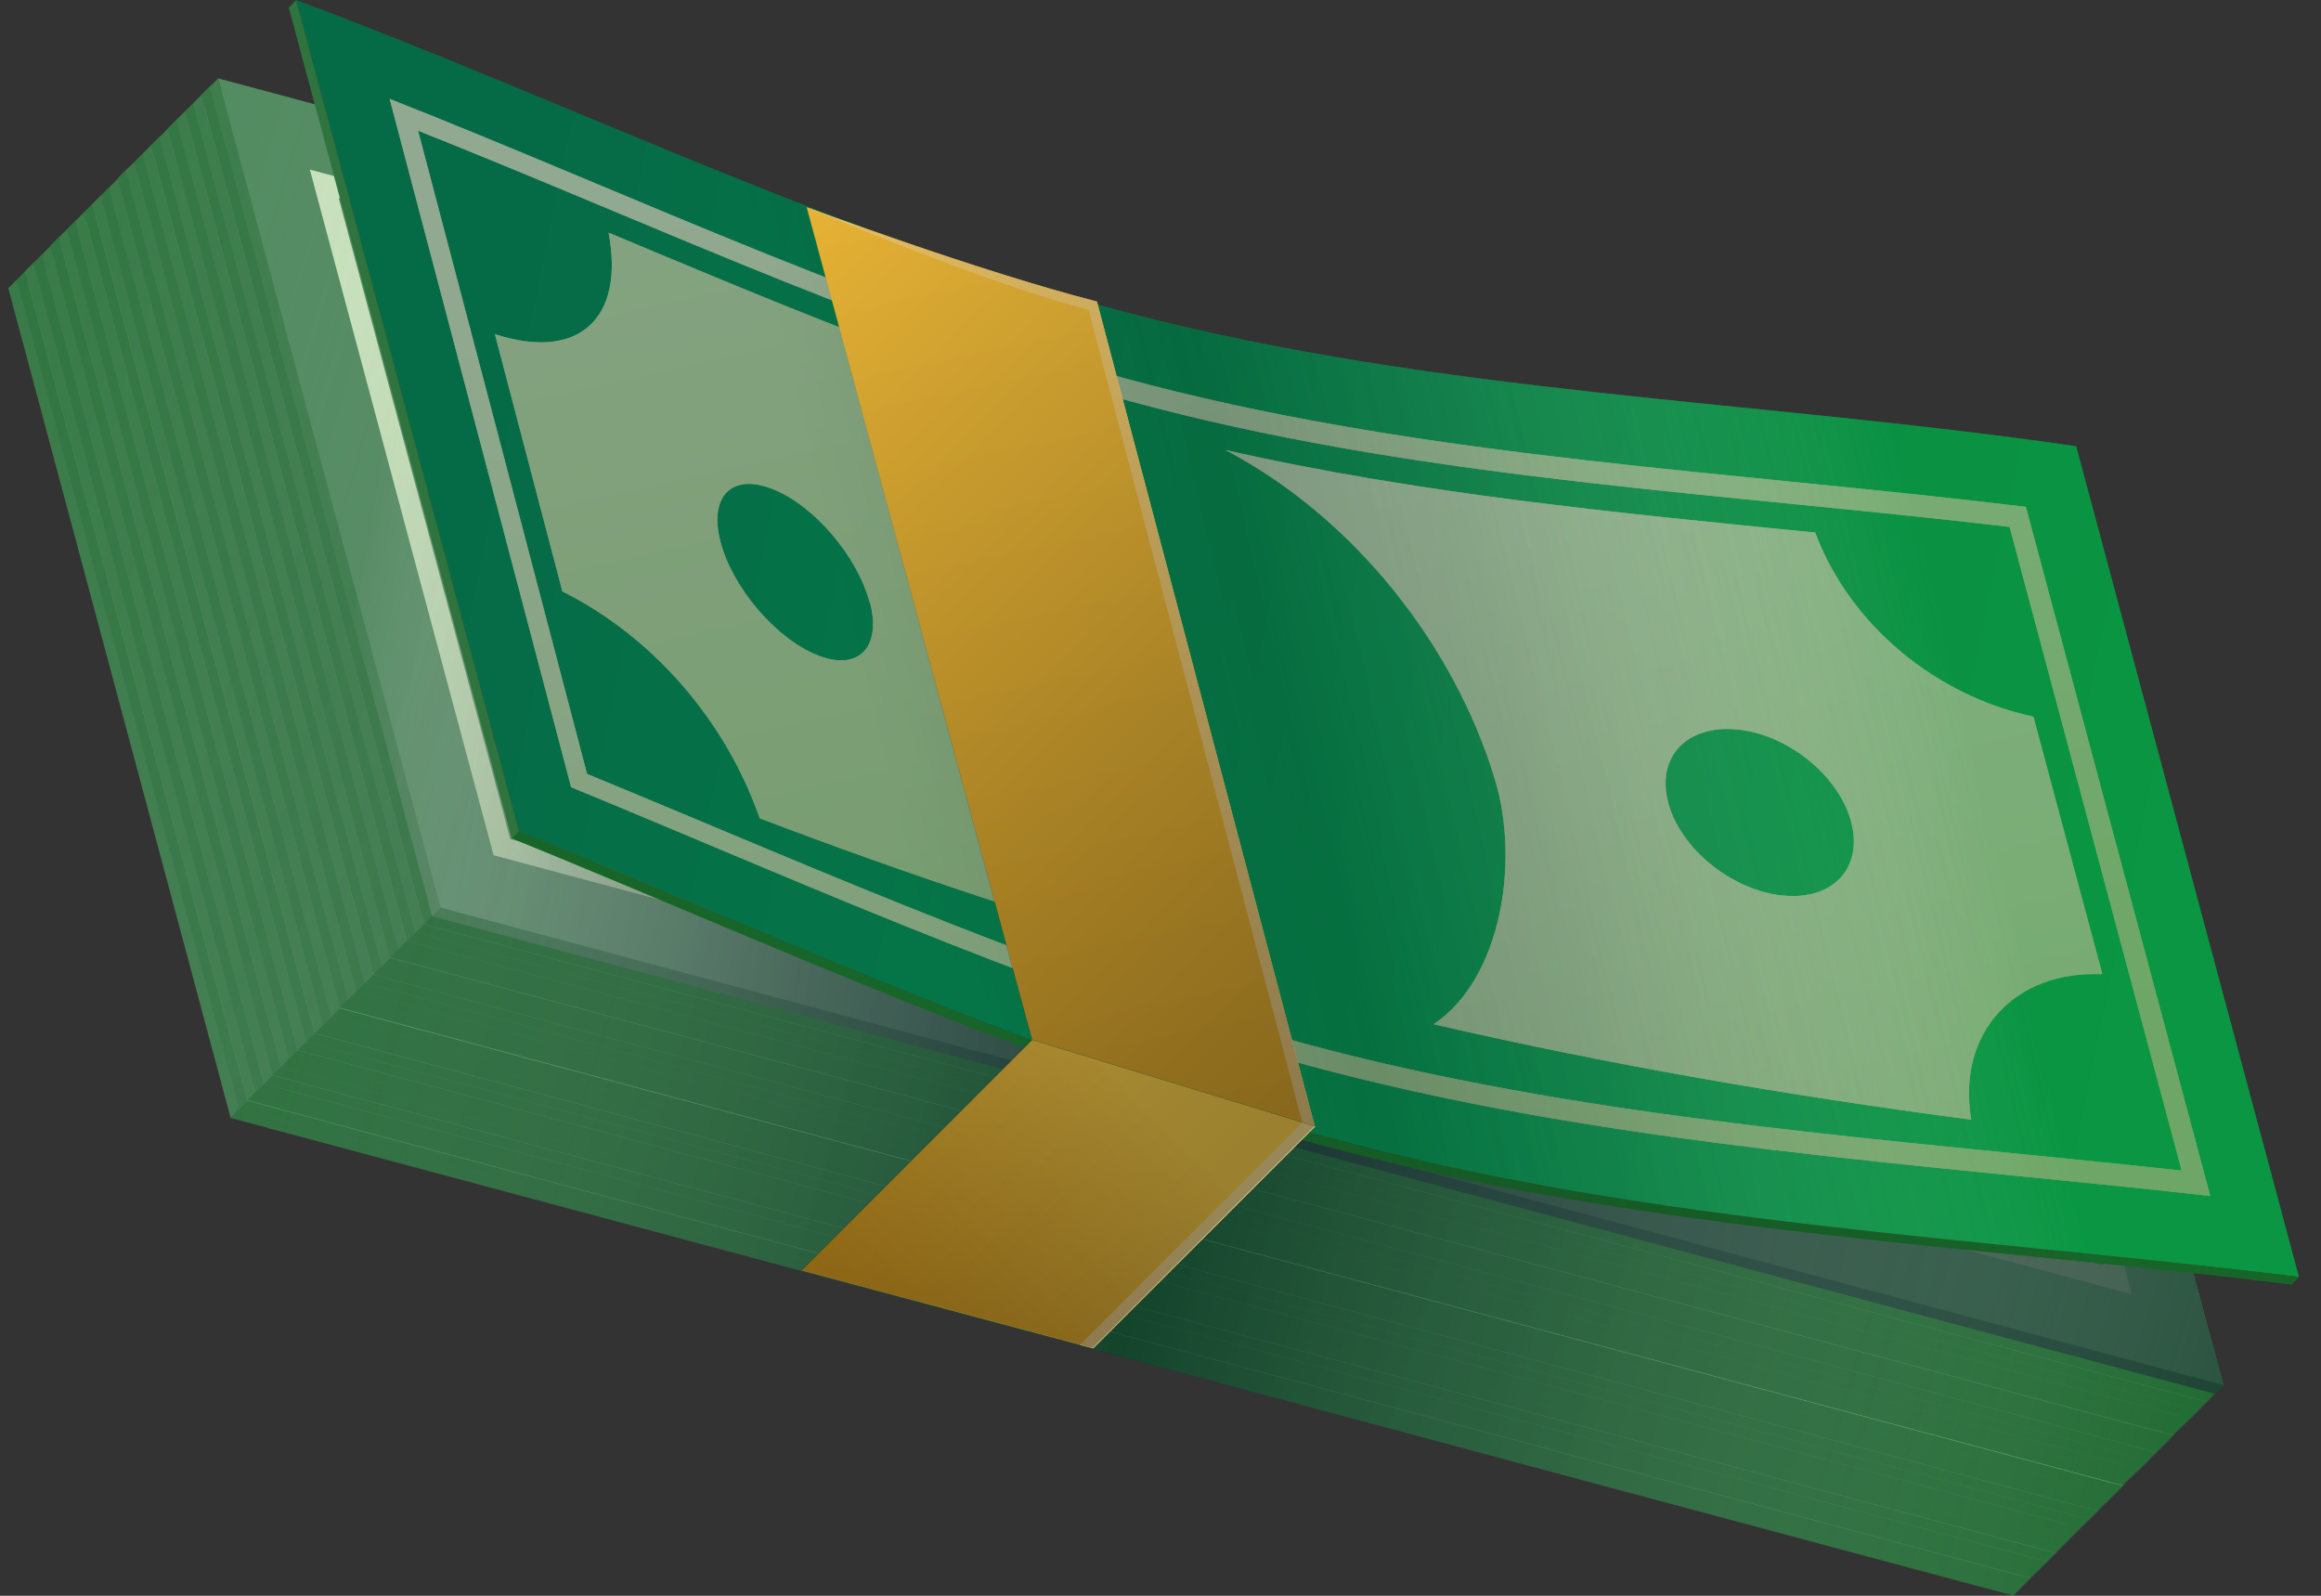
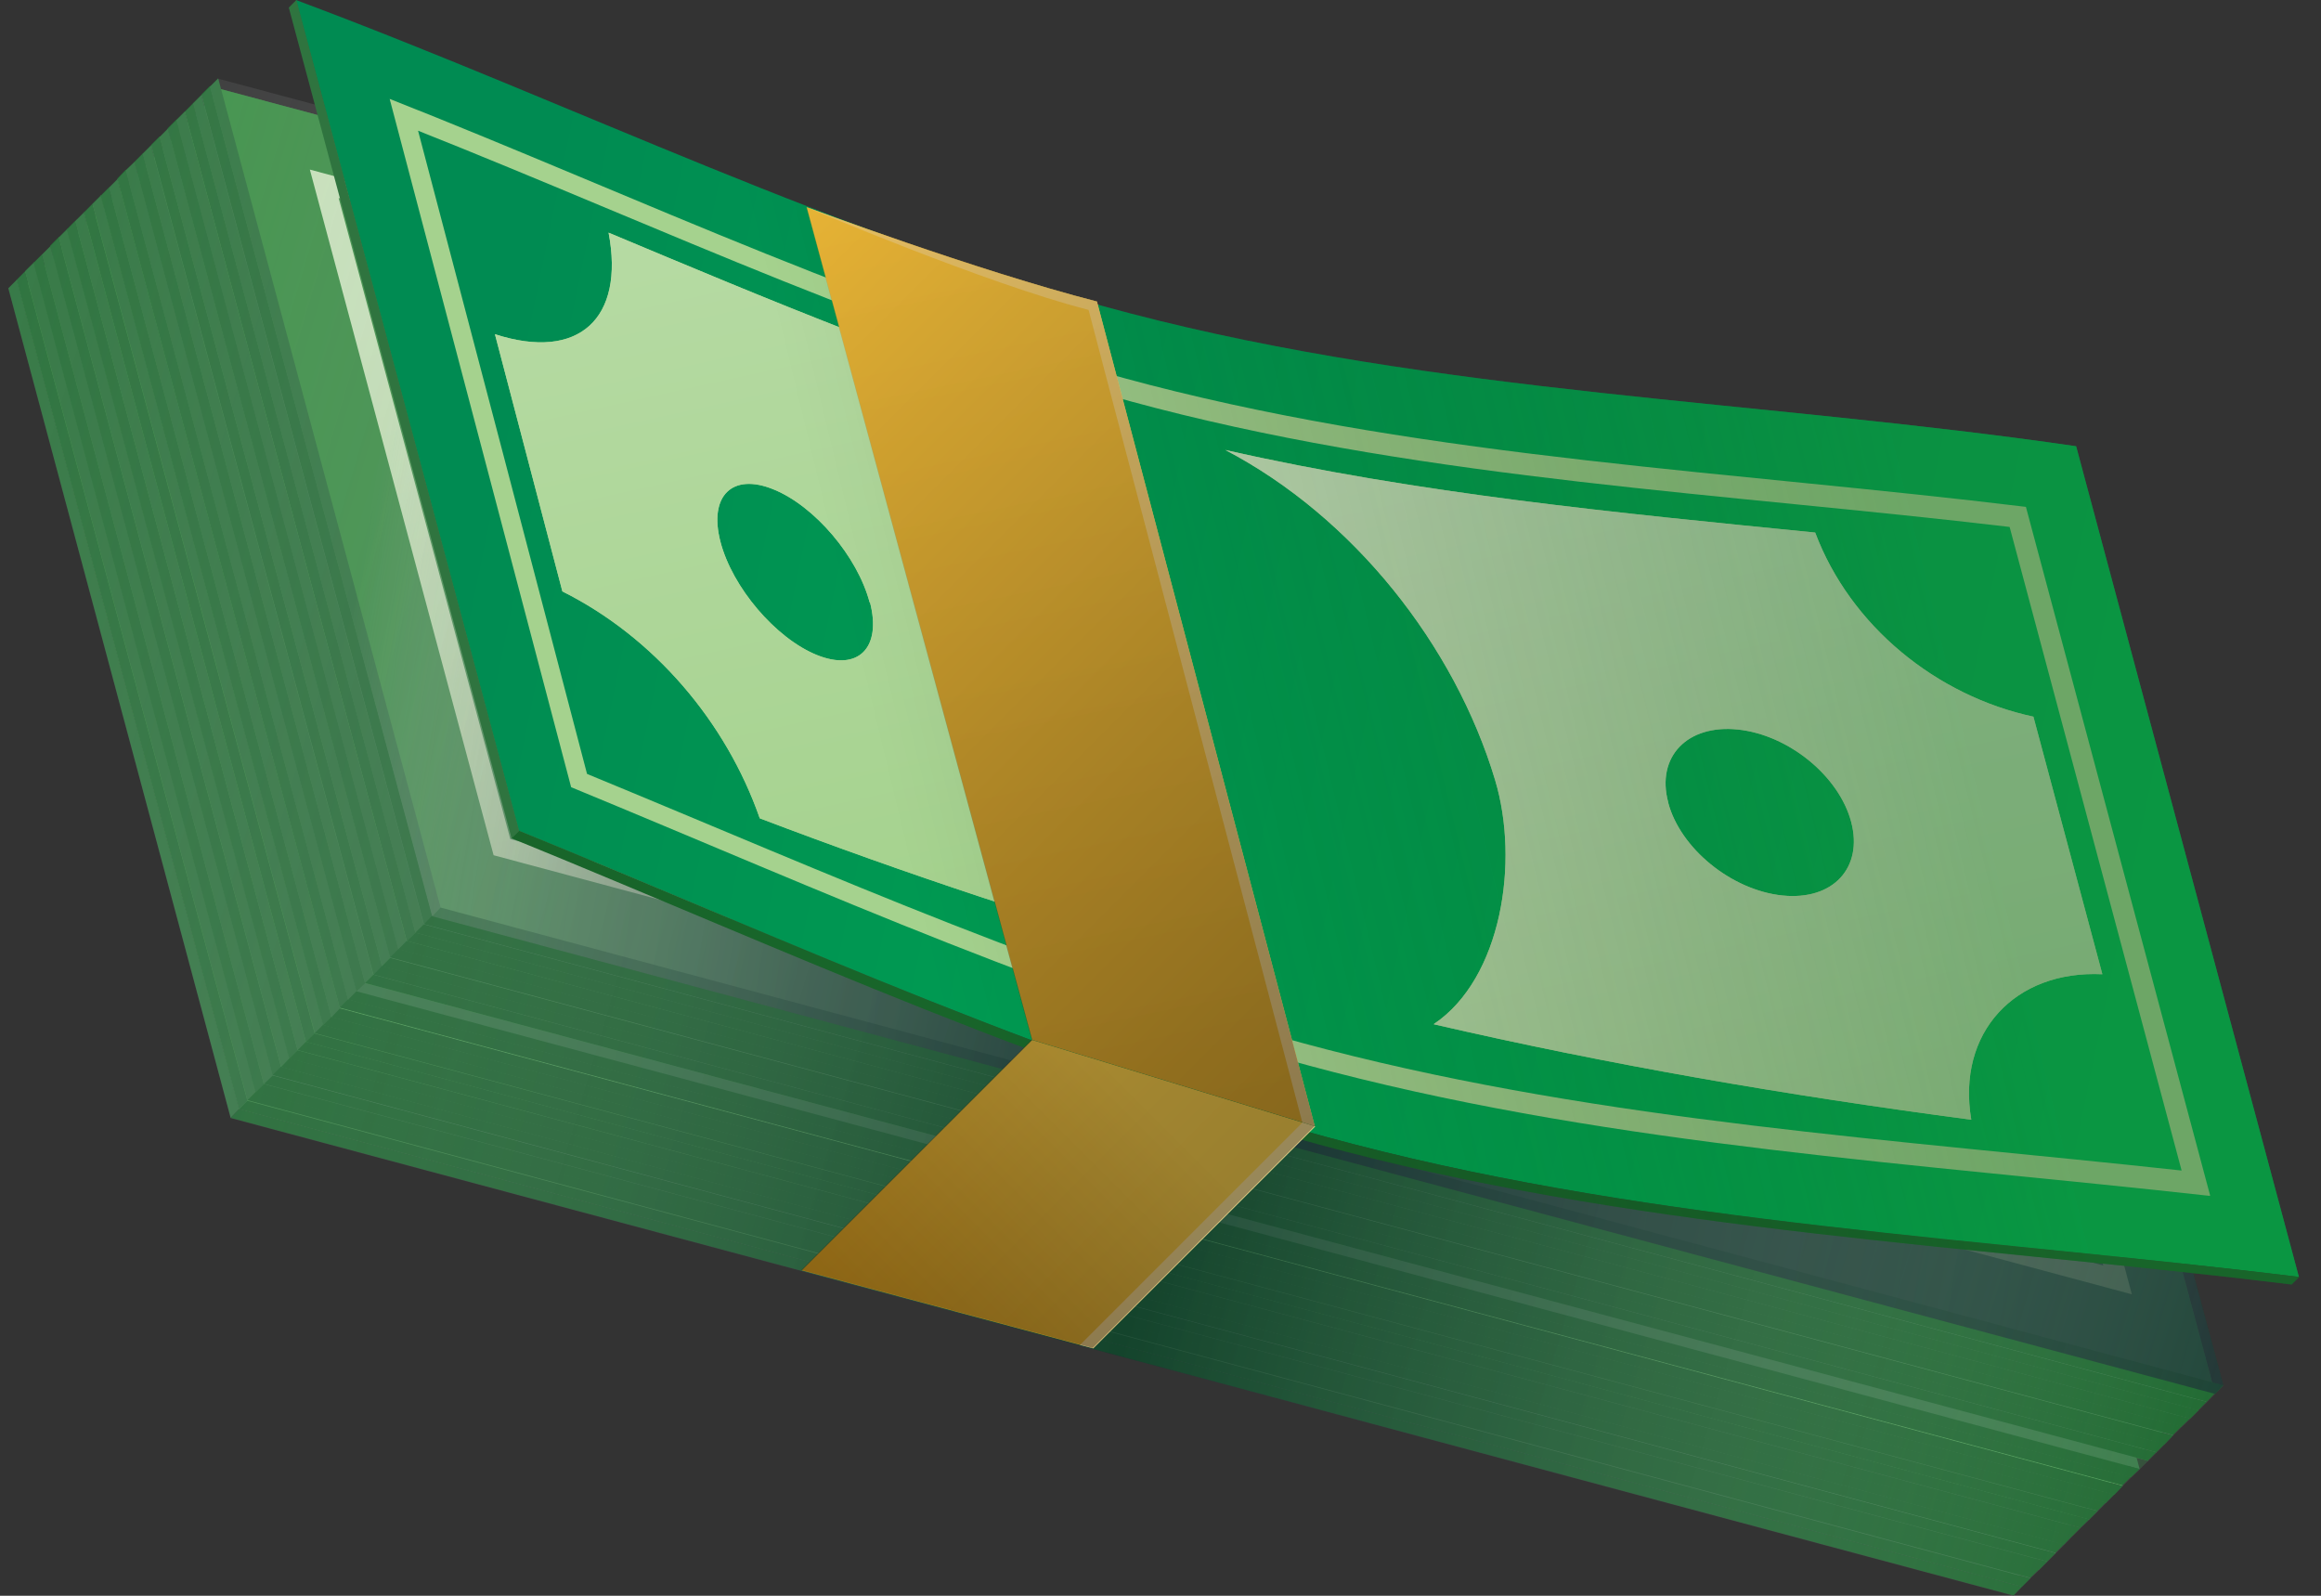
<svg xmlns="http://www.w3.org/2000/svg" width="96" height="66" viewBox="0 0 96 66" fill="none">
  <rect x="0" y="0" width="96" height="66" fill="#333333" stroke="none" />
  <path d="M0.685 11.575L74.427 31.332L83.625 65.627L9.883 45.871L0.685 11.575Z" fill="url(#paint0_linear_13168_3660)" />
  <path d="M9.542 46.231L9.887 45.871L0.689 11.575L0.344 11.92L9.542 46.231Z" fill="#2F743F" />
  <path d="M9.883 45.872L9.538 46.233L83.28 65.989L83.625 65.629L9.883 45.872Z" fill="#18652A" />
  <path d="M1.032 11.23L74.79 30.987L83.973 65.282L10.231 45.526L1.032 11.23Z" fill="url(#paint1_linear_13168_3660)" />
  <path d="M9.886 45.871L10.23 45.526L1.032 11.23L0.688 11.575L9.886 45.871Z" fill="#2F743F" />
  <path d="M10.231 45.528L9.886 45.872L83.628 65.629L83.973 65.284L10.231 45.528Z" fill="#18652A" />
  <g style="mix-blend-mode:multiply" opacity="0.4">
    <path d="M74.79 30.987L1.032 11.23L0.688 11.575L9.886 45.871L83.628 65.627L83.973 65.282L74.79 30.987Z" fill="#18652A" />
  </g>
  <path d="M1.396 10.854L75.138 30.61L84.336 64.921L10.578 45.165L1.396 10.854Z" fill="url(#paint2_linear_13168_3660)" />
  <path d="M10.233 45.509L10.578 45.165L1.396 10.854L1.035 11.214L10.233 45.509Z" fill="#2F743F" />
  <path d="M10.578 45.157L10.233 45.502L83.975 65.258L84.336 64.913L10.578 45.157Z" fill="#18652A" />
  <path d="M1.732 10.53L75.474 30.287L84.672 64.598L10.914 44.841L1.732 10.53Z" fill="url(#paint3_linear_13168_3660)" />
  <path d="M10.569 45.186L10.914 44.841L1.732 10.53L1.387 10.875L10.569 45.186Z" fill="#2F743F" />
  <path d="M10.914 44.834L10.569 45.178L84.327 64.934L84.672 64.59L10.914 44.834Z" fill="#18652A" />
  <g style="mix-blend-mode:multiply" opacity="0.4">
    <path d="M75.474 30.28L1.732 10.524L1.387 10.869L10.569 45.18L84.327 64.936L84.672 64.591L75.474 30.28Z" fill="#18652A" />
  </g>
  <path d="M2.083 10.18L75.825 29.936L85.023 64.248L11.281 44.491L2.083 10.18Z" fill="url(#paint4_linear_13168_3660)" />
  <path d="M10.921 44.836L11.281 44.491L2.083 10.18L1.738 10.525L10.921 44.836Z" fill="#2F743F" />
  <path d="M11.281 44.483L10.921 44.828L84.679 64.584L85.023 64.24L11.281 44.483Z" fill="#18652A" />
  <path d="M2.419 9.816L76.161 29.572L85.359 63.883L11.617 44.127L2.419 9.816Z" fill="url(#paint5_linear_13168_3660)" />
  <path d="M11.276 44.471L11.621 44.127L2.423 9.816L2.078 10.16L11.276 44.471Z" fill="#2F743F" />
  <path d="M11.617 44.119L11.273 44.464L85.015 64.22L85.359 63.875L11.617 44.119Z" fill="#18652A" />
  <g style="mix-blend-mode:multiply" opacity="0.4">
    <path d="M76.161 29.572L2.419 9.816L2.074 10.16L11.273 44.471L85.015 64.228L85.359 63.883L76.161 29.572Z" fill="#18652A" />
  </g>
  <path d="M2.771 9.472L76.513 29.228L85.711 63.523L11.969 43.767L2.771 9.472Z" fill="url(#paint6_linear_13168_3660)" />
  <path d="M11.628 44.127L11.973 43.767L2.774 9.472L2.43 9.816L11.628 44.127Z" fill="#2F743F" />
  <path d="M11.969 43.769L11.624 44.129L85.366 63.885L85.711 63.525L11.969 43.769Z" fill="#18652A" />
  <path d="M3.107 9.139L76.864 28.896L86.047 63.191L12.305 43.435L3.107 9.139Z" fill="url(#paint7_linear_13168_3660)" />
  <path d="M11.964 43.779L12.309 43.435L3.11 9.139L2.766 9.484L11.964 43.779Z" fill="#2F743F" />
  <path d="M12.305 43.437L11.96 43.781L85.702 63.538L86.047 63.193L12.305 43.437Z" fill="#18652A" />
  <g style="mix-blend-mode:multiply" opacity="0.4">
    <path d="M76.864 28.896L3.107 9.139L2.762 9.484L11.96 43.779L85.702 63.536L86.047 63.191L76.864 28.896Z" fill="#18652A" />
  </g>
  <path d="M3.47 8.783L77.212 28.539L86.41 62.85L12.652 43.094L3.47 8.783Z" fill="url(#paint8_linear_13168_3660)" />
  <path d="M12.308 43.439L12.652 43.094L3.47 8.783L3.109 9.143L12.308 43.439Z" fill="#2F743F" />
  <path d="M12.652 43.086L12.308 43.431L86.05 63.187L86.41 62.843L12.652 43.086Z" fill="#18652A" />
  <path d="M3.814 8.44L77.556 28.196L86.754 62.508L13.012 42.751L3.814 8.44Z" fill="url(#paint9_linear_13168_3660)" />
  <path d="M12.655 43.096L13.016 42.751L3.817 8.44L3.473 8.785L12.655 43.096Z" fill="#2F743F" />
  <path d="M13.012 42.743L12.652 43.088L86.409 62.844L86.754 62.5L13.012 42.743Z" fill="#18652A" />
  <g style="mix-blend-mode:multiply" opacity="0.4">
    <path d="M77.556 28.196L3.814 8.44L3.469 8.785L12.652 43.096L86.409 62.852L86.754 62.508L77.556 28.196Z" fill="#18652A" />
  </g>
  <path d="M4.161 8.083L77.903 27.839L87.102 62.15L13.36 42.394L4.161 8.083Z" fill="url(#paint10_linear_13168_3660)" />
  <path d="M13.023 42.739L13.367 42.394L4.169 8.083L3.824 8.427L13.023 42.739Z" fill="#2F743F" />
  <path d="M13.36 42.386L13.015 42.731L86.757 62.487L87.102 62.142L13.36 42.386Z" fill="#18652A" />
  <path d="M4.505 7.752L78.247 27.509L87.445 61.82L13.703 42.063L4.505 7.752Z" fill="url(#paint11_linear_13168_3660)" />
  <path d="M13.362 42.408L13.707 42.063L4.509 7.752L4.164 8.097L13.362 42.408Z" fill="#2F743F" />
  <path d="M13.703 42.056L13.359 42.4L87.101 62.157L87.445 61.812L13.703 42.056Z" fill="#18652A" />
  <g style="mix-blend-mode:multiply" opacity="0.4">
    <path d="M78.247 27.503L4.505 7.747L4.16 8.091L13.359 42.403L87.101 62.159L87.445 61.814L78.247 27.503Z" fill="#18652A" />
  </g>
  <path d="M4.857 7.41L78.614 27.166L87.797 61.462L14.055 41.706L4.857 7.41Z" fill="url(#paint12_linear_13168_3660)" />
  <path d="M13.71 42.066L14.055 41.706L4.857 7.41L4.512 7.755L13.71 42.066Z" fill="#2F743F" />
  <path d="M14.055 41.707L13.71 42.067L87.452 61.824L87.797 61.463L14.055 41.707Z" fill="#18652A" />
  <path d="M5.193 7.025L78.95 26.782L88.133 61.093L14.391 41.336L5.193 7.025Z" fill="url(#paint13_linear_13168_3660)" />
  <path d="M14.054 41.681L14.398 41.336L5.2 7.025L4.856 7.386L14.054 41.681Z" fill="#2F743F" />
  <path d="M14.391 41.328L14.046 41.673L87.788 61.429L88.133 61.085L14.391 41.328Z" fill="#18652A" />
  <g style="mix-blend-mode:multiply" opacity="0.4">
    <path d="M78.95 26.782L5.193 7.025L4.848 7.386L14.046 41.681L87.788 61.437L88.133 61.093L78.95 26.782Z" fill="#18652A" />
  </g>
  <path d="M5.56 6.696L79.302 26.452L88.5 60.763L14.742 41.007L5.56 6.696Z" fill="url(#paint14_linear_13168_3660)" />
  <path d="M14.398 41.351L14.742 41.007L5.56 6.696L5.199 7.04L14.398 41.351Z" fill="#2F743F" />
  <path d="M14.742 40.999L14.398 41.343L88.14 61.1L88.5 60.755L14.742 40.999Z" fill="#18652A" />
  <path d="M5.904 6.352L79.646 26.109L88.844 60.42L15.102 40.664L5.904 6.352Z" fill="url(#paint15_linear_13168_3660)" />
  <path d="M14.741 41.008L15.102 40.664L5.903 6.352L5.559 6.697L14.741 41.008Z" fill="#2F743F" />
-   <path d="M15.102 40.656L14.741 41.001L88.499 60.757L88.844 60.412L15.102 40.656Z" fill="#18652A" />
  <g style="mix-blend-mode:multiply" opacity="0.4">
    <path d="M79.646 26.109L5.904 6.352L5.559 6.697L14.741 41.008L88.499 60.765L88.844 60.42L79.646 26.109Z" fill="#18652A" />
  </g>
  <path d="M6.243 6.009L79.985 25.766L89.184 60.077L15.442 40.321L6.243 6.009Z" fill="url(#paint16_linear_13168_3660)" />
  <path d="M15.097 40.665L15.441 40.321L6.243 6.009L5.899 6.354L15.097 40.665Z" fill="#2F743F" />
  <path d="M15.442 40.313L15.097 40.657L88.839 60.414L89.184 60.069L15.442 40.313Z" fill="#18652A" />
  <path d="M6.595 5.651L80.337 25.408L89.535 59.719L15.793 39.947L6.595 5.651Z" fill="url(#paint17_linear_13168_3660)" />
  <path d="M15.448 40.307L15.793 39.947L6.595 5.651L6.25 5.996L15.448 40.307Z" fill="#2F743F" />
  <path d="M15.793 39.948L15.448 40.309L89.19 60.065L89.535 59.72L15.793 39.948Z" fill="#18652A" />
  <g style="mix-blend-mode:multiply" opacity="0.4">
    <path d="M80.337 25.408L6.595 5.651L6.25 5.996L15.448 40.307L89.19 60.063L89.535 59.719L80.337 25.408Z" fill="#18652A" />
  </g>
  <path d="M6.939 5.32L80.696 25.076L89.879 59.372L16.137 39.615L6.939 5.32Z" fill="url(#paint18_linear_13168_3660)" />
  <path d="M15.796 39.96L16.141 39.615L6.942 5.32L6.598 5.665L15.796 39.96Z" fill="#2F743F" />
  <path d="M16.137 39.617L15.792 39.962L89.534 59.734L89.879 59.373L16.137 39.617Z" fill="#18652A" />
  <path d="M7.294 4.946L81.036 24.702L90.219 59.013L16.477 39.257L7.294 4.946Z" fill="url(#paint19_linear_13168_3660)" />
  <path d="M16.136 39.602L16.48 39.257L7.298 4.946L6.938 5.306L16.136 39.602Z" fill="#2F743F" />
  <path d="M16.477 39.249L16.132 39.594L89.874 59.35L90.219 59.005L16.477 39.249Z" fill="#18652A" />
  <g style="mix-blend-mode:multiply" opacity="0.4">
    <path d="M81.036 24.702L7.294 4.946L6.934 5.306L16.132 39.602L89.874 59.358L90.219 59.013L81.036 24.702Z" fill="#18652A" />
  </g>
  <path d="M7.638 4.612L81.38 24.369L90.578 58.68L16.82 38.924L7.638 4.612Z" fill="url(#paint20_linear_13168_3660)" />
  <path d="M16.476 39.268L16.82 38.924L7.638 4.612L7.293 4.957L16.476 39.268Z" fill="#2F743F" />
  <path d="M16.82 38.916L16.476 39.261L90.218 59.017L90.578 58.672L16.82 38.916Z" fill="#18652A" />
  <path d="M7.99 4.27L81.731 24.027L90.93 58.338L17.188 38.581L7.99 4.27Z" fill="url(#paint21_linear_13168_3660)" />
  <path d="M16.827 38.926L17.188 38.581L7.989 4.27L7.645 4.615L16.827 38.926Z" fill="#2F743F" />
  <path d="M17.188 38.574L16.827 38.918L90.585 58.675L90.93 58.33L17.188 38.574Z" fill="#18652A" />
  <g style="mix-blend-mode:multiply" opacity="0.4">
    <path d="M81.731 24.027L7.989 4.27L7.645 4.615L16.827 38.926L90.585 58.682L90.93 58.338L81.731 24.027Z" fill="#18652A" />
  </g>
  <path d="M8.325 3.926L82.067 23.682L91.266 57.993L17.524 38.237L8.325 3.926Z" fill="url(#paint22_linear_13168_3660)" />
  <path d="M17.179 38.581L17.523 38.237L8.325 3.926L7.981 4.27L17.179 38.581Z" fill="#2F743F" />
  <path d="M17.524 38.229L17.179 38.574L90.921 58.33L91.266 57.985L17.524 38.229Z" fill="#18652A" />
  <path d="M8.677 3.563L82.419 23.319L91.617 57.615L17.875 37.858L8.677 3.563Z" fill="url(#paint23_linear_13168_3660)" />
  <path d="M17.534 38.219L17.879 37.858L8.681 3.563L8.336 3.908L17.534 38.219Z" fill="#2F743F" />
  <path d="M17.875 37.86L17.53 38.22L91.272 57.977L91.617 57.616L17.875 37.86Z" fill="#18652A" />
  <g style="mix-blend-mode:multiply" opacity="0.4">
    <path d="M82.419 23.319L8.677 3.563L8.332 3.908L17.53 38.219L91.272 57.975L91.617 57.615L82.419 23.319Z" fill="#18652A" />
  </g>
-   <path d="M9.021 3.239L82.763 22.995L91.961 57.29L18.219 37.534L9.021 3.239Z" fill="url(#paint24_linear_13168_3660)" />
  <path d="M88.172 53.53L20.416 35.372L12.816 7.014L80.572 25.157L88.172 53.515V53.53ZM21.09 34.698L86.997 52.34L79.898 25.831L14.007 8.19L21.105 34.698H21.09Z" fill="url(#paint25_linear_13168_3660)" />
  <path d="M78.673 49.077L56.673 43.186C60.324 42.685 61.985 38.643 60.449 32.94C58.913 27.221 54.651 21.597 50.154 18.918L72.17 24.808C73.424 28.537 77.137 32.25 80.898 33.504L83.734 44.079C80.13 43.358 77.968 45.489 78.673 49.077ZM73.8 36.512C73.298 34.632 71.355 32.689 69.459 32.188C67.563 31.686 66.435 32.799 66.936 34.679C67.438 36.559 69.381 38.502 71.277 39.003C73.173 39.504 74.301 38.392 73.8 36.512Z" fill="url(#paint26_linear_13168_3660)" />
  <path d="M50.828 41.615L28.812 35.724C27.558 31.996 23.845 28.282 20.084 27.029L17.248 16.454C20.852 17.174 23.014 15.044 22.309 11.456L44.309 17.347C40.658 17.848 38.997 21.89 40.533 27.593C42.069 33.312 46.331 38.936 50.828 41.615ZM34.046 25.854C33.544 23.974 31.601 22.031 29.705 21.53C27.809 21.029 26.681 22.141 27.182 24.021C27.684 25.901 29.627 27.844 31.523 28.345C33.419 28.846 34.547 27.734 34.046 25.854Z" fill="url(#paint27_linear_13168_3660)" />
  <path d="M42.226 26.375C42.195 26.751 42.257 27.237 42.414 27.816C42.571 28.412 42.774 28.929 43.009 29.367C43.245 29.822 43.526 30.198 43.84 30.527C44.153 30.84 44.498 31.122 44.874 31.326C45.25 31.529 45.658 31.702 46.096 31.827C46.535 31.937 46.911 31.984 47.225 31.968C47.538 31.937 47.789 31.827 47.961 31.639C48.133 31.451 48.243 31.169 48.259 30.793C48.29 30.417 48.212 29.931 48.055 29.352C47.898 28.772 47.695 28.255 47.46 27.801C47.209 27.346 46.943 26.97 46.629 26.641C46.316 26.312 45.971 26.046 45.595 25.842C45.219 25.623 44.796 25.466 44.373 25.341C43.934 25.231 43.558 25.184 43.245 25.2C42.931 25.231 42.68 25.325 42.508 25.529C42.336 25.717 42.226 25.999 42.21 26.375H42.226ZM45.031 29.649L44.388 27.221C44.326 27.017 44.341 26.876 44.404 26.798C44.467 26.735 44.592 26.72 44.78 26.767C44.968 26.814 45.109 26.908 45.234 27.017C45.36 27.143 45.438 27.299 45.501 27.503L46.143 29.931C46.206 30.135 46.19 30.276 46.128 30.354C46.065 30.417 45.94 30.433 45.752 30.386C45.564 30.339 45.423 30.26 45.297 30.135C45.172 30.01 45.093 29.853 45.047 29.649" fill="url(#paint28_linear_13168_3660)" />
  <path d="M54.103 28.046L55.42 32.981L54.746 32.793L55.091 34.109L58.883 35.128L58.522 33.812L57.755 33.608L56.799 29.989L57.817 30.255L57.567 29.347L55.67 28.454L54.103 28.046Z" fill="url(#paint29_linear_13168_3660)" />
  <path d="M48.139 27.958C48.108 28.334 48.17 28.819 48.327 29.399C48.484 29.994 48.687 30.511 48.922 30.95C49.157 31.404 49.44 31.78 49.753 32.109C50.066 32.423 50.411 32.705 50.787 32.908C51.163 33.128 51.586 33.285 52.009 33.41C52.448 33.52 52.824 33.566 53.138 33.551C53.467 33.52 53.702 33.425 53.89 33.237C54.062 33.05 54.172 32.767 54.188 32.391C54.219 32.015 54.156 31.53 53.999 30.95C53.843 30.37 53.639 29.853 53.404 29.399C53.169 28.945 52.887 28.569 52.574 28.24C52.26 27.911 51.915 27.644 51.524 27.441C51.148 27.221 50.74 27.065 50.301 26.939C49.863 26.83 49.486 26.783 49.173 26.798C48.86 26.83 48.609 26.939 48.437 27.127C48.264 27.315 48.155 27.597 48.139 27.973V27.958ZM50.944 31.232L50.301 28.804C50.239 28.6 50.254 28.459 50.317 28.381C50.38 28.318 50.505 28.302 50.693 28.349C50.881 28.396 51.022 28.49 51.148 28.6C51.273 28.71 51.351 28.882 51.398 29.086L52.041 31.514C52.103 31.718 52.088 31.859 52.041 31.937C51.978 32 51.853 32.015 51.665 31.968C51.477 31.921 51.336 31.843 51.226 31.718C51.116 31.592 51.022 31.436 50.975 31.232" fill="url(#paint30_linear_13168_3660)" />
  <path d="M17.878 37.895L18.223 37.534L9.024 3.239L8.68 3.583L17.878 37.895Z" fill="#2F743F" />
  <path d="M18.219 37.536L17.874 37.896L91.616 57.652L91.961 57.292L18.219 37.536Z" fill="#18652A" />
  <path style="mix-blend-mode:color-dodge" opacity="0.4" d="M82.763 22.995L9.021 3.239L8.676 3.583L17.874 37.895L91.616 57.651L91.961 57.29L82.763 22.995Z" fill="url(#paint31_linear_13168_3660)" />
  <path style="mix-blend-mode:multiply" opacity="0.6" d="M82.763 22.995L9.021 3.239L8.676 3.583L17.874 37.895L91.616 57.651L91.961 57.29L82.763 22.995Z" fill="url(#paint32_linear_13168_3660)" />
  <path style="mix-blend-mode:multiply" opacity="0.5" d="M82.763 23.009L91.961 57.305L91.616 57.649V57.665L91.272 58.01L90.927 58.354L90.582 58.699L90.222 59.044L89.877 59.388L89.532 59.749L89.187 60.093L88.843 60.438L88.498 60.783L88.138 61.127L87.793 61.472L87.448 61.833L87.103 62.177L86.759 62.522L86.414 62.867L86.053 63.211L85.709 63.556L85.364 63.916L85.019 64.261L84.674 64.606L84.33 64.95L83.969 65.295L83.625 65.64L83.28 66L9.538 46.244L0.34 11.932L0.684 11.588L1.029 11.243L1.39 10.883L1.734 10.538L2.079 10.193L2.424 9.849L2.769 9.504L3.113 9.159V9.144L3.474 8.799L3.818 8.454L4.163 8.11L4.508 7.765L4.853 7.42L5.197 7.06L5.558 6.715L5.902 6.371L6.247 6.026L6.592 5.681L6.937 5.337L7.297 4.976L7.642 4.632L7.987 4.287L8.331 3.942L8.676 3.598L9.021 3.253L82.763 23.009Z" fill="url(#paint33_linear_13168_3660)" />
  <path d="M95.086 52.814C82.033 51.216 68.714 50.636 55.943 47.315C44.05 44.228 32.798 38.98 21.454 34.358C18.382 22.905 15.311 11.453 12.24 0C23.71 4.277 34.851 9.855 46.729 12.957C59.484 16.294 72.866 16.56 85.872 18.456C88.943 29.909 92.015 41.361 95.086 52.814Z" fill="url(#paint34_linear_13168_3660)" />
  <path d="M91.41 49.462C79.297 48.115 66.997 47.395 55.15 44.339C44.275 41.535 33.965 36.819 23.623 32.558C21.116 23.063 18.624 13.585 16.117 4.09C26.49 8.179 36.707 13.115 47.55 15.919C59.381 18.974 71.713 19.491 83.795 20.964C86.333 30.458 88.872 39.937 91.41 49.431V49.462ZM90.235 48.413C87.869 39.545 85.487 30.662 83.121 21.794C71.337 20.4 59.334 19.852 47.801 16.875C37.287 14.149 27.352 9.402 17.292 5.406C19.627 14.274 21.962 23.142 24.281 32.009C34.325 36.145 44.354 40.689 54.915 43.415C66.448 46.392 78.436 47.128 90.235 48.413Z" fill="#A5D28E" />
  <path d="M59.316 42.347C62.105 40.467 62.857 35.641 61.838 32.257C60.162 26.68 55.978 21.384 50.681 18.611C58.689 20.428 66.9 21.212 75.079 22.026C76.537 25.896 80.094 28.779 84.105 29.641C85.061 33.197 86.001 36.738 86.957 40.294C83.337 40.122 80.924 42.707 81.535 46.311C73.81 45.292 66.492 44.023 59.3 42.362L59.316 42.347ZM68.999 33.197C69.501 35.093 71.616 36.816 73.716 37.036C75.816 37.255 77.069 35.892 76.568 33.996C76.067 32.1 73.982 30.393 71.883 30.173C69.783 29.954 68.498 31.302 68.999 33.181V33.197Z" fill="#A5D28E" />
  <path d="M49.586 39.861C43.569 38.169 37.567 36.179 31.425 33.845C30.03 29.849 27.053 26.356 23.261 24.46C22.336 20.919 21.396 17.363 20.471 13.822C23.95 14.95 25.846 13.164 25.172 9.623C31.722 12.365 38.288 15.138 45.089 17.143C41.312 17.895 40.842 23.724 41.845 27.139C43.099 31.369 45.825 36.524 49.586 39.861ZM35.969 24.914C35.468 23.019 33.697 20.935 32.004 20.245C30.296 19.541 29.309 20.496 29.795 22.392C30.281 24.288 32.083 26.403 33.791 27.092C35.499 27.781 36.47 26.794 35.985 24.914H35.969Z" fill="#A5D28E" />
-   <path d="M91.41 49.462C79.297 48.115 66.997 47.395 55.15 44.339C44.275 41.535 33.965 36.819 23.623 32.558C21.116 23.063 18.624 13.585 16.117 4.09C26.49 8.179 36.707 13.115 47.55 15.919C59.381 18.974 71.713 19.491 83.795 20.964C86.333 30.458 88.872 39.937 91.41 49.431V49.462ZM90.235 48.413C87.869 39.545 85.487 30.662 83.121 21.794C71.337 20.4 59.334 19.852 47.801 16.875C37.287 14.149 27.352 9.402 17.292 5.406C19.627 14.274 21.962 23.142 24.281 32.009C34.325 36.145 44.354 40.689 54.915 43.415C66.448 46.392 78.436 47.128 90.235 48.413Z" fill="url(#paint35_linear_13168_3660)" />
  <path d="M59.316 42.347C62.105 40.467 62.857 35.641 61.838 32.257C60.162 26.68 55.978 21.384 50.681 18.611C58.689 20.428 66.9 21.212 75.079 22.026C76.537 25.896 80.094 28.779 84.105 29.641C85.061 33.197 86.001 36.738 86.957 40.294C83.337 40.122 80.924 42.707 81.535 46.311C73.81 45.292 66.492 44.023 59.3 42.362L59.316 42.347ZM68.999 33.197C69.501 35.093 71.616 36.816 73.716 37.036C75.816 37.255 77.069 35.892 76.568 33.996C76.067 32.1 73.982 30.393 71.883 30.173C69.783 29.954 68.498 31.302 68.999 33.181V33.197Z" fill="url(#paint36_linear_13168_3660)" />
  <path d="M49.586 39.861C43.569 38.169 37.567 36.179 31.425 33.845C30.03 29.849 27.053 26.356 23.261 24.46C22.336 20.919 21.396 17.363 20.471 13.822C23.95 14.95 25.846 13.164 25.172 9.623C31.722 12.365 38.288 15.138 45.089 17.143C41.312 17.895 40.842 23.724 41.845 27.139C43.099 31.369 45.825 36.524 49.586 39.861ZM35.969 24.914C35.468 23.019 33.697 20.935 32.004 20.245C30.296 19.541 29.309 20.496 29.795 22.392C30.281 24.288 32.083 26.403 33.791 27.092C35.499 27.781 36.47 26.794 35.985 24.914H35.969Z" fill="url(#paint37_linear_13168_3660)" />
  <path d="M43.632 25.989C43.601 26.365 43.663 26.851 43.82 27.43C43.977 28.026 44.181 28.543 44.416 28.982C44.651 29.436 44.933 29.812 45.246 30.141C45.56 30.454 45.904 30.736 46.28 30.94C46.657 31.159 47.064 31.316 47.503 31.441C47.941 31.551 48.318 31.598 48.631 31.582C48.944 31.551 49.195 31.457 49.367 31.253C49.54 31.065 49.649 30.783 49.665 30.407C49.696 30.031 49.618 29.546 49.461 28.966C49.305 28.386 49.101 27.869 48.866 27.415C48.615 26.96 48.349 26.584 48.035 26.256C47.722 25.927 47.377 25.66 47.001 25.456C46.625 25.237 46.202 25.081 45.779 24.955C45.34 24.846 44.964 24.799 44.651 24.814C44.337 24.846 44.087 24.955 43.914 25.143C43.742 25.331 43.632 25.613 43.617 25.989H43.632ZM46.437 29.264L45.795 26.835C45.732 26.631 45.748 26.491 45.81 26.412C45.873 26.349 45.998 26.334 46.186 26.381C46.374 26.428 46.515 26.522 46.641 26.631C46.766 26.757 46.844 26.913 46.907 27.117L47.55 29.546C47.612 29.749 47.597 29.89 47.534 29.969C47.471 30.031 47.346 30.047 47.158 30C46.97 29.953 46.829 29.875 46.703 29.749C46.578 29.624 46.5 29.467 46.453 29.264" fill="url(#paint38_linear_13168_3660)" />
  <path d="M21.473 34.358C18.401 22.905 15.33 11.453 12.259 0L11.945 0.313C15.017 11.766 18.088 23.219 21.159 34.672L21.473 34.358Z" fill="#2F743F" />
  <path d="M21.469 34.357C32.814 38.979 44.065 44.227 55.958 47.313C68.729 50.635 82.049 51.199 95.102 52.813L94.788 53.126C81.735 51.528 68.416 50.948 55.645 47.627C43.752 44.54 32.501 39.292 21.156 34.67L21.469 34.357Z" fill="#18652A" />
  <path style="mix-blend-mode:color-dodge" opacity="0.4" d="M85.872 18.456C72.866 16.56 59.5 16.294 46.729 12.957C34.851 9.855 23.71 4.277 12.24 0L11.926 0.313C14.998 11.766 18.069 23.219 21.14 34.672C32.485 39.293 43.736 44.542 55.629 47.628C68.4 50.95 81.72 51.514 94.772 53.127L95.086 52.814C92.015 41.361 88.943 29.909 85.872 18.456Z" fill="url(#paint39_linear_13168_3660)" />
-   <path style="mix-blend-mode:multiply" opacity="0.3" d="M95.086 52.814C82.033 51.216 68.714 50.636 55.943 47.315C44.05 44.228 32.798 38.98 21.454 34.358C18.382 22.905 15.311 11.453 12.24 0C23.71 4.277 34.851 9.855 46.729 12.957C59.484 16.294 72.866 16.56 85.872 18.456C88.943 29.909 92.015 41.361 95.086 52.814Z" fill="url(#paint40_linear_13168_3660)" />
  <path d="M33.166 52.539L42.693 43.013L54.398 46.585L45.216 55.766L33.166 52.539Z" fill="url(#paint41_linear_13168_3660)" />
  <g style="mix-blend-mode:overlay" opacity="0.4">
    <path d="M53.881 46.417L54.398 46.59L45.216 55.771L44.667 55.63L53.881 46.417Z" fill="#F9FBFC" />
  </g>
  <path d="M54.398 46.58L42.693 43.007L33.37 8.571C33.37 8.571 40.374 11.187 45.373 12.472L54.383 46.58H54.398Z" fill="url(#paint42_linear_13168_3660)" />
  <g style="mix-blend-mode:overlay" opacity="0.4">
    <path d="M45.024 12.817C40.793 11.736 33.366 8.571 33.366 8.571C33.366 8.571 40.37 11.187 45.369 12.472L54.379 46.58L53.862 46.407L45.024 12.817Z" fill="#F9FBFC" />
  </g>
  <path style="mix-blend-mode:color-dodge" opacity="0.4" d="M33.366 8.564C33.366 8.564 36.985 9.911 40.872 11.149C42.392 11.635 43.959 12.105 45.369 12.465L54.379 46.572L45.196 55.753L33.146 52.526L42.674 43L33.35 8.564H33.366Z" fill="url(#paint43_linear_13168_3660)" />
  <defs>
    <linearGradient id="paint0_linear_13168_3660" x1="6.561" y1="30.979" x2="77.252" y2="46.117" gradientUnits="userSpaceOnUse">
      <stop stop-color="#52AB57" />
      <stop offset="1" stop-color="#468455" />
    </linearGradient>
    <linearGradient id="paint1_linear_13168_3660" x1="6.919" y1="30.625" x2="77.609" y2="45.763" gradientUnits="userSpaceOnUse">
      <stop stop-color="#52AB57" />
      <stop offset="1" stop-color="#468455" />
    </linearGradient>
    <linearGradient id="paint2_linear_13168_3660" x1="7.265" y1="30.265" x2="77.956" y2="45.403" gradientUnits="userSpaceOnUse">
      <stop stop-color="#52AB57" />
      <stop offset="1" stop-color="#468455" />
    </linearGradient>
    <linearGradient id="paint3_linear_13168_3660" x1="489.888" y1="512.151" x2="78.379" y2="44.997" gradientUnits="userSpaceOnUse">
      <stop stop-color="#52AB57" />
      <stop offset="1" stop-color="#468455" />
    </linearGradient>
    <linearGradient id="paint4_linear_13168_3660" x1="490.249" y1="511.791" x2="78.729" y2="44.648" gradientUnits="userSpaceOnUse">
      <stop stop-color="#52AB57" />
      <stop offset="1" stop-color="#468455" />
    </linearGradient>
    <linearGradient id="paint5_linear_13168_3660" x1="8.296" y1="29.22" x2="78.986" y2="44.357" gradientUnits="userSpaceOnUse">
      <stop stop-color="#52AB57" />
      <stop offset="1" stop-color="#468455" />
    </linearGradient>
    <linearGradient id="paint6_linear_13168_3660" x1="8.646" y1="28.877" x2="79.348" y2="44.004" gradientUnits="userSpaceOnUse">
      <stop stop-color="#52AB57" />
      <stop offset="1" stop-color="#468455" />
    </linearGradient>
    <linearGradient id="paint7_linear_13168_3660" x1="8.992" y1="28.535" x2="79.683" y2="43.673" gradientUnits="userSpaceOnUse">
      <stop stop-color="#52AB57" />
      <stop offset="1" stop-color="#468455" />
    </linearGradient>
    <linearGradient id="paint8_linear_13168_3660" x1="491.627" y1="510.404" x2="520.508" y2="483.733" gradientUnits="userSpaceOnUse">
      <stop stop-color="#52AB57" />
      <stop offset="1" stop-color="#468455" />
    </linearGradient>
    <linearGradient id="paint9_linear_13168_3660" x1="9.681" y1="27.854" x2="80.382" y2="42.98" gradientUnits="userSpaceOnUse">
      <stop stop-color="#52AB57" />
      <stop offset="1" stop-color="#468455" />
    </linearGradient>
    <linearGradient id="paint10_linear_13168_3660" x1="492.326" y1="509.695" x2="521.208" y2="483.025" gradientUnits="userSpaceOnUse">
      <stop stop-color="#52AB57" />
      <stop offset="1" stop-color="#468455" />
    </linearGradient>
    <linearGradient id="paint11_linear_13168_3660" x1="492.669" y1="509.366" x2="81.149" y2="42.223" gradientUnits="userSpaceOnUse">
      <stop stop-color="#52AB57" />
      <stop offset="1" stop-color="#468455" />
    </linearGradient>
    <linearGradient id="paint12_linear_13168_3660" x1="493.019" y1="509.025" x2="521.912" y2="482.343" gradientUnits="userSpaceOnUse">
      <stop stop-color="#52AB57" />
      <stop offset="1" stop-color="#468455" />
    </linearGradient>
    <linearGradient id="paint13_linear_13168_3660" x1="493.365" y1="508.646" x2="81.845" y2="41.503" gradientUnits="userSpaceOnUse">
      <stop stop-color="#52AB57" />
      <stop offset="1" stop-color="#468455" />
    </linearGradient>
    <linearGradient id="paint14_linear_13168_3660" x1="493.715" y1="508.318" x2="82.195" y2="41.174" gradientUnits="userSpaceOnUse">
      <stop stop-color="#52AB57" />
      <stop offset="1" stop-color="#468455" />
    </linearGradient>
    <linearGradient id="paint15_linear_13168_3660" x1="11.77" y1="25.767" x2="82.471" y2="40.894" gradientUnits="userSpaceOnUse">
      <stop stop-color="#52AB57" />
      <stop offset="1" stop-color="#468455" />
    </linearGradient>
    <linearGradient id="paint16_linear_13168_3660" x1="494.408" y1="507.623" x2="82.888" y2="40.48" gradientUnits="userSpaceOnUse">
      <stop stop-color="#52AB57" />
      <stop offset="1" stop-color="#468455" />
    </linearGradient>
    <linearGradient id="paint17_linear_13168_3660" x1="494.758" y1="507.266" x2="523.651" y2="480.585" gradientUnits="userSpaceOnUse">
      <stop stop-color="#52AB57" />
      <stop offset="1" stop-color="#468455" />
    </linearGradient>
    <linearGradient id="paint18_linear_13168_3660" x1="495.111" y1="506.925" x2="83.591" y2="39.782" gradientUnits="userSpaceOnUse">
      <stop stop-color="#52AB57" />
      <stop offset="1" stop-color="#468455" />
    </linearGradient>
    <linearGradient id="paint19_linear_13168_3660" x1="495.45" y1="506.567" x2="83.93" y2="39.424" gradientUnits="userSpaceOnUse">
      <stop stop-color="#52AB57" />
      <stop offset="1" stop-color="#468455" />
    </linearGradient>
    <linearGradient id="paint20_linear_13168_3660" x1="13.504" y1="24.027" x2="84.206" y2="39.154" gradientUnits="userSpaceOnUse">
      <stop stop-color="#52AB57" />
      <stop offset="1" stop-color="#468455" />
    </linearGradient>
    <linearGradient id="paint21_linear_13168_3660" x1="496.154" y1="505.884" x2="84.634" y2="38.74" gradientUnits="userSpaceOnUse">
      <stop stop-color="#52AB57" />
      <stop offset="1" stop-color="#468455" />
    </linearGradient>
    <linearGradient id="paint22_linear_13168_3660" x1="496.489" y1="505.54" x2="84.969" y2="38.397" gradientUnits="userSpaceOnUse">
      <stop stop-color="#52AB57" />
      <stop offset="1" stop-color="#468455" />
    </linearGradient>
    <linearGradient id="paint23_linear_13168_3660" x1="14.55" y1="22.97" x2="85.252" y2="38.097" gradientUnits="userSpaceOnUse">
      <stop stop-color="#52AB57" />
      <stop offset="1" stop-color="#468455" />
    </linearGradient>
    <linearGradient id="paint24_linear_13168_3660" x1="85.884" y1="37.569" x2="15.193" y2="22.963" gradientUnits="userSpaceOnUse">
      <stop stop-color="#52AB57" />
      <stop offset="1" stop-color="#468455" />
    </linearGradient>
    <linearGradient id="paint25_linear_13168_3660" x1="54.961" y1="53.378" x2="46.111" y2="7.435" gradientUnits="userSpaceOnUse">
      <stop stop-color="#A5D28E" />
      <stop offset="1" stop-color="#C9E4BB" />
    </linearGradient>
    <linearGradient id="paint26_linear_13168_3660" x1="75.911" y1="78.023" x2="64.569" y2="19.085" gradientUnits="userSpaceOnUse">
      <stop stop-color="#A5D28E" />
      <stop offset="1" stop-color="#C9E4BB" />
    </linearGradient>
    <linearGradient id="paint27_linear_13168_3660" x1="36.51" y1="41.793" x2="25.157" y2="-17.134" gradientUnits="userSpaceOnUse">
      <stop stop-color="#A5D28E" />
      <stop offset="1" stop-color="#C9E4BB" />
    </linearGradient>
    <linearGradient id="paint28_linear_13168_3660" x1="44.943" y1="34.429" x2="45.342" y2="27.184" gradientUnits="userSpaceOnUse">
      <stop stop-color="#A5D28E" />
      <stop offset="1" stop-color="#C9E4BB" />
    </linearGradient>
    <linearGradient id="paint29_linear_13168_3660" x1="56.311" y1="35.045" x2="56.71" y2="27.799" gradientUnits="userSpaceOnUse">
      <stop stop-color="#A5D28E" />
      <stop offset="1" stop-color="#C9E4BB" />
    </linearGradient>
    <linearGradient id="paint30_linear_13168_3660" x1="50.943" y1="34.751" x2="51.33" y2="27.517" gradientUnits="userSpaceOnUse">
      <stop stop-color="#A5D28E" />
      <stop offset="1" stop-color="#C9E4BB" />
    </linearGradient>
    <linearGradient id="paint31_linear_13168_3660" x1="14.705" y1="24.63" x2="86.692" y2="36.366" gradientUnits="userSpaceOnUse">
      <stop stop-opacity="0" />
      <stop offset="1" stop-color="#18652A" />
    </linearGradient>
    <linearGradient id="paint32_linear_13168_3660" x1="14.705" y1="24.63" x2="86.692" y2="36.366" gradientUnits="userSpaceOnUse">
      <stop stop-color="white" stop-opacity="0" />
      <stop offset="0.04" stop-color="#D1D4D7" stop-opacity="0.19" />
      <stop offset="0.15" stop-color="#7A848B" stop-opacity="0.55" />
      <stop offset="0.29" stop-color="#3C4B55" stop-opacity="0.81" />
      <stop offset="0.47" stop-color="#192A36" stop-opacity="0.96" />
      <stop offset="1" stop-color="#10222E" />
    </linearGradient>
    <linearGradient id="paint33_linear_13168_3660" x1="97.218" y1="49.736" x2="-21.725" y2="14.507" gradientUnits="userSpaceOnUse">
      <stop stop-color="#F7F8F8" stop-opacity="0.03" />
      <stop offset="0.25" stop-color="#4F5C65" stop-opacity="0.73" />
      <stop offset="0.38" stop-color="#10222E" />
      <stop offset="0.39" stop-color="#142631" stop-opacity="0.98" />
      <stop offset="0.62" stop-color="#959DA2" stop-opacity="0.44" />
      <stop offset="0.83" stop-color="#E3E5E7" stop-opacity="0.11" />
      <stop offset="1" stop-color="white" stop-opacity="0" />
    </linearGradient>
    <linearGradient id="paint34_linear_13168_3660" x1="19.593" y1="20.735" x2="90.816" y2="35.407" gradientUnits="userSpaceOnUse">
      <stop stop-color="#008B52" />
      <stop offset="1" stop-color="#00B852" />
    </linearGradient>
    <linearGradient id="paint35_linear_13168_3660" x1="58.657" y1="48.863" x2="48.632" y2="3.585" gradientUnits="userSpaceOnUse">
      <stop stop-color="#A5D28E" />
      <stop offset="1" stop-color="#C9E4BB" />
    </linearGradient>
    <linearGradient id="paint36_linear_13168_3660" x1="77.756" y1="69.821" x2="66.181" y2="17.453" gradientUnits="userSpaceOnUse">
      <stop stop-color="#A5D28E" />
      <stop offset="1" stop-color="#C9E4BB" />
    </linearGradient>
    <linearGradient id="paint37_linear_13168_3660" x1="37.802" y1="38.12" x2="23.702" y2="-25.571" gradientUnits="userSpaceOnUse">
      <stop stop-color="#A5D28E" />
      <stop offset="1" stop-color="#C9E4BB" />
    </linearGradient>
    <linearGradient id="paint38_linear_13168_3660" x1="46.534" y1="34.214" x2="46.734" y2="25.794" gradientUnits="userSpaceOnUse">
      <stop stop-color="#A5D28E" />
      <stop offset="1" stop-color="#C9E4BB" />
    </linearGradient>
    <linearGradient id="paint39_linear_13168_3660" x1="36.247" y1="30.716" x2="79.038" y2="20.388" gradientUnits="userSpaceOnUse">
      <stop stop-opacity="0" />
      <stop offset="1" stop-color="#18652A" />
    </linearGradient>
    <linearGradient id="paint40_linear_13168_3660" x1="36.502" y1="30.55" x2="79.049" y2="20.266" gradientUnits="userSpaceOnUse">
      <stop offset="0.38" stop-color="#10222E" />
      <stop offset="0.58" stop-color="#45535D" stop-opacity="0.77" />
      <stop offset="0.92" stop-color="#D5D8DA" stop-opacity="0.17" />
      <stop offset="1" stop-color="white" stop-opacity="0" />
    </linearGradient>
    <linearGradient id="paint41_linear_13168_3660" x1="36.585" y1="56.757" x2="47.52" y2="45.821" gradientUnits="userSpaceOnUse">
      <stop stop-color="#CD921C" />
      <stop offset="1" stop-color="#FFD34E" />
    </linearGradient>
    <linearGradient id="paint42_linear_13168_3660" x1="55.123" y1="81.932" x2="36.824" y2="-6.674" gradientUnits="userSpaceOnUse">
      <stop stop-color="#CD921C" />
      <stop offset="1" stop-color="#FFD34E" />
    </linearGradient>
    <linearGradient id="paint43_linear_13168_3660" x1="53.878" y1="47.11" x2="24.354" y2="17.581" gradientUnits="userSpaceOnUse">
      <stop />
      <stop offset="0.13" stop-color="#130E02" />
      <stop offset="0.4" stop-color="#473209" />
      <stop offset="0.78" stop-color="#996D15" />
      <stop offset="1" stop-color="#CD921C" />
    </linearGradient>
  </defs>
</svg>